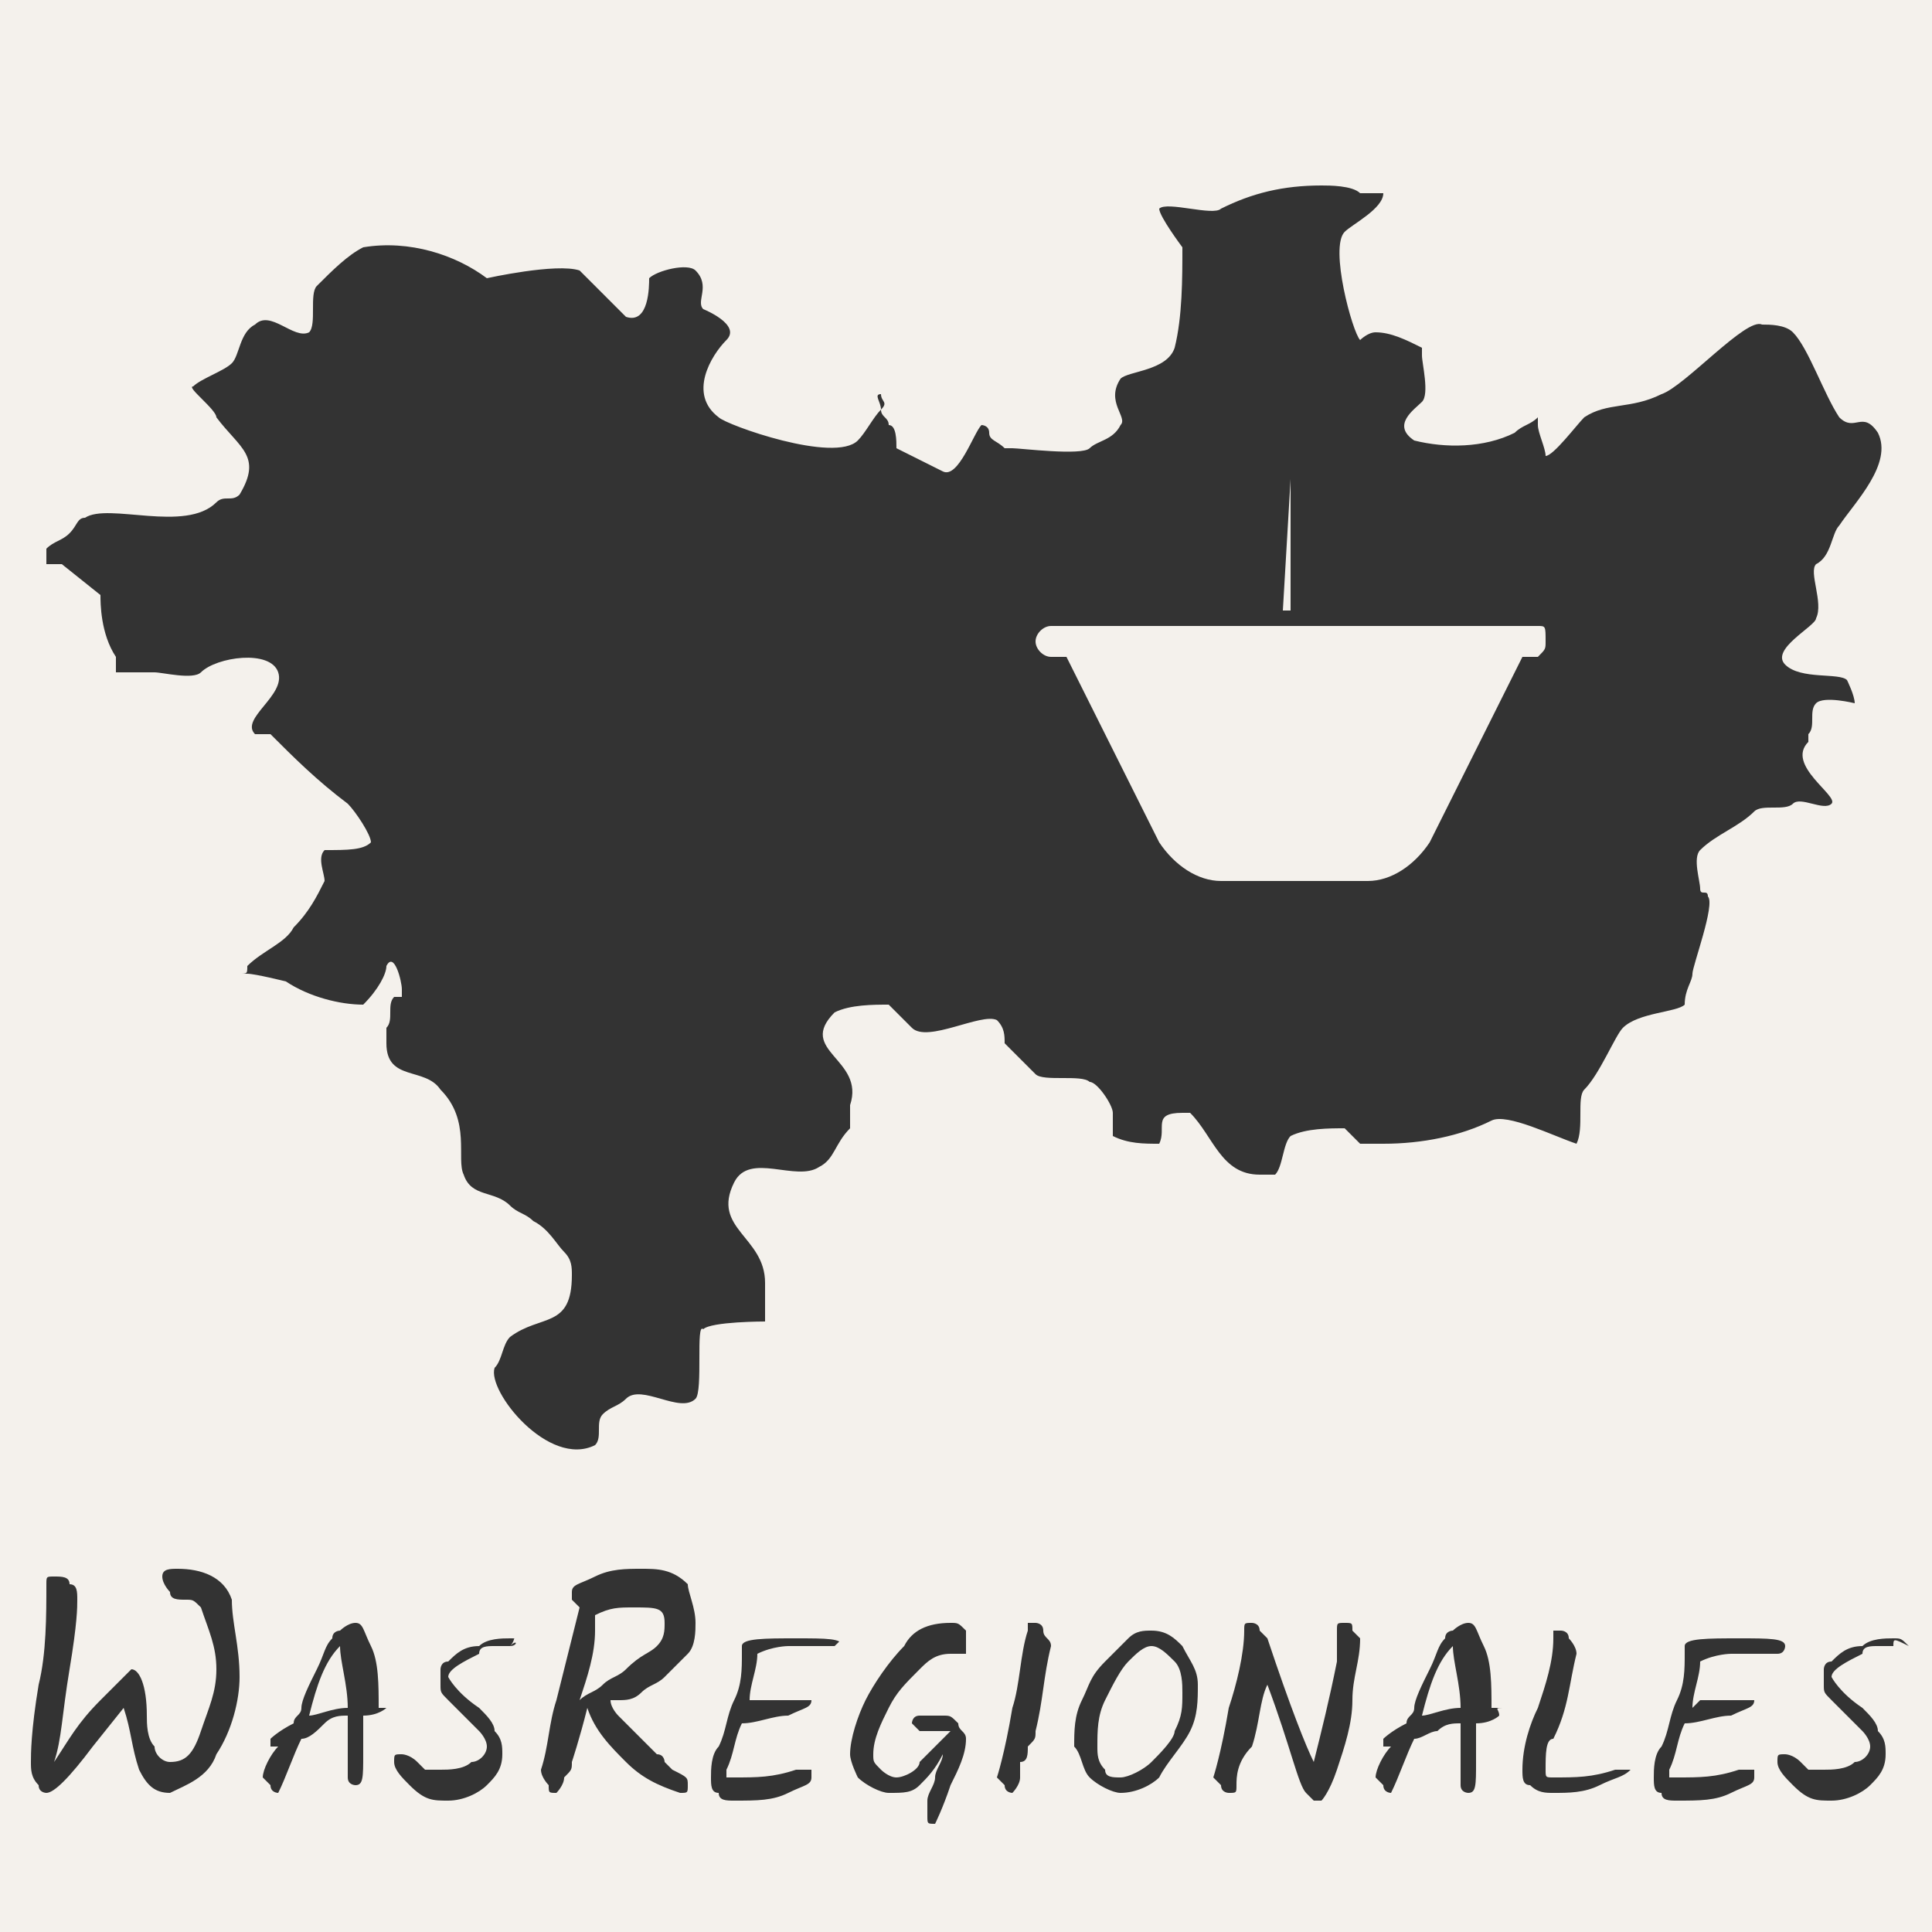
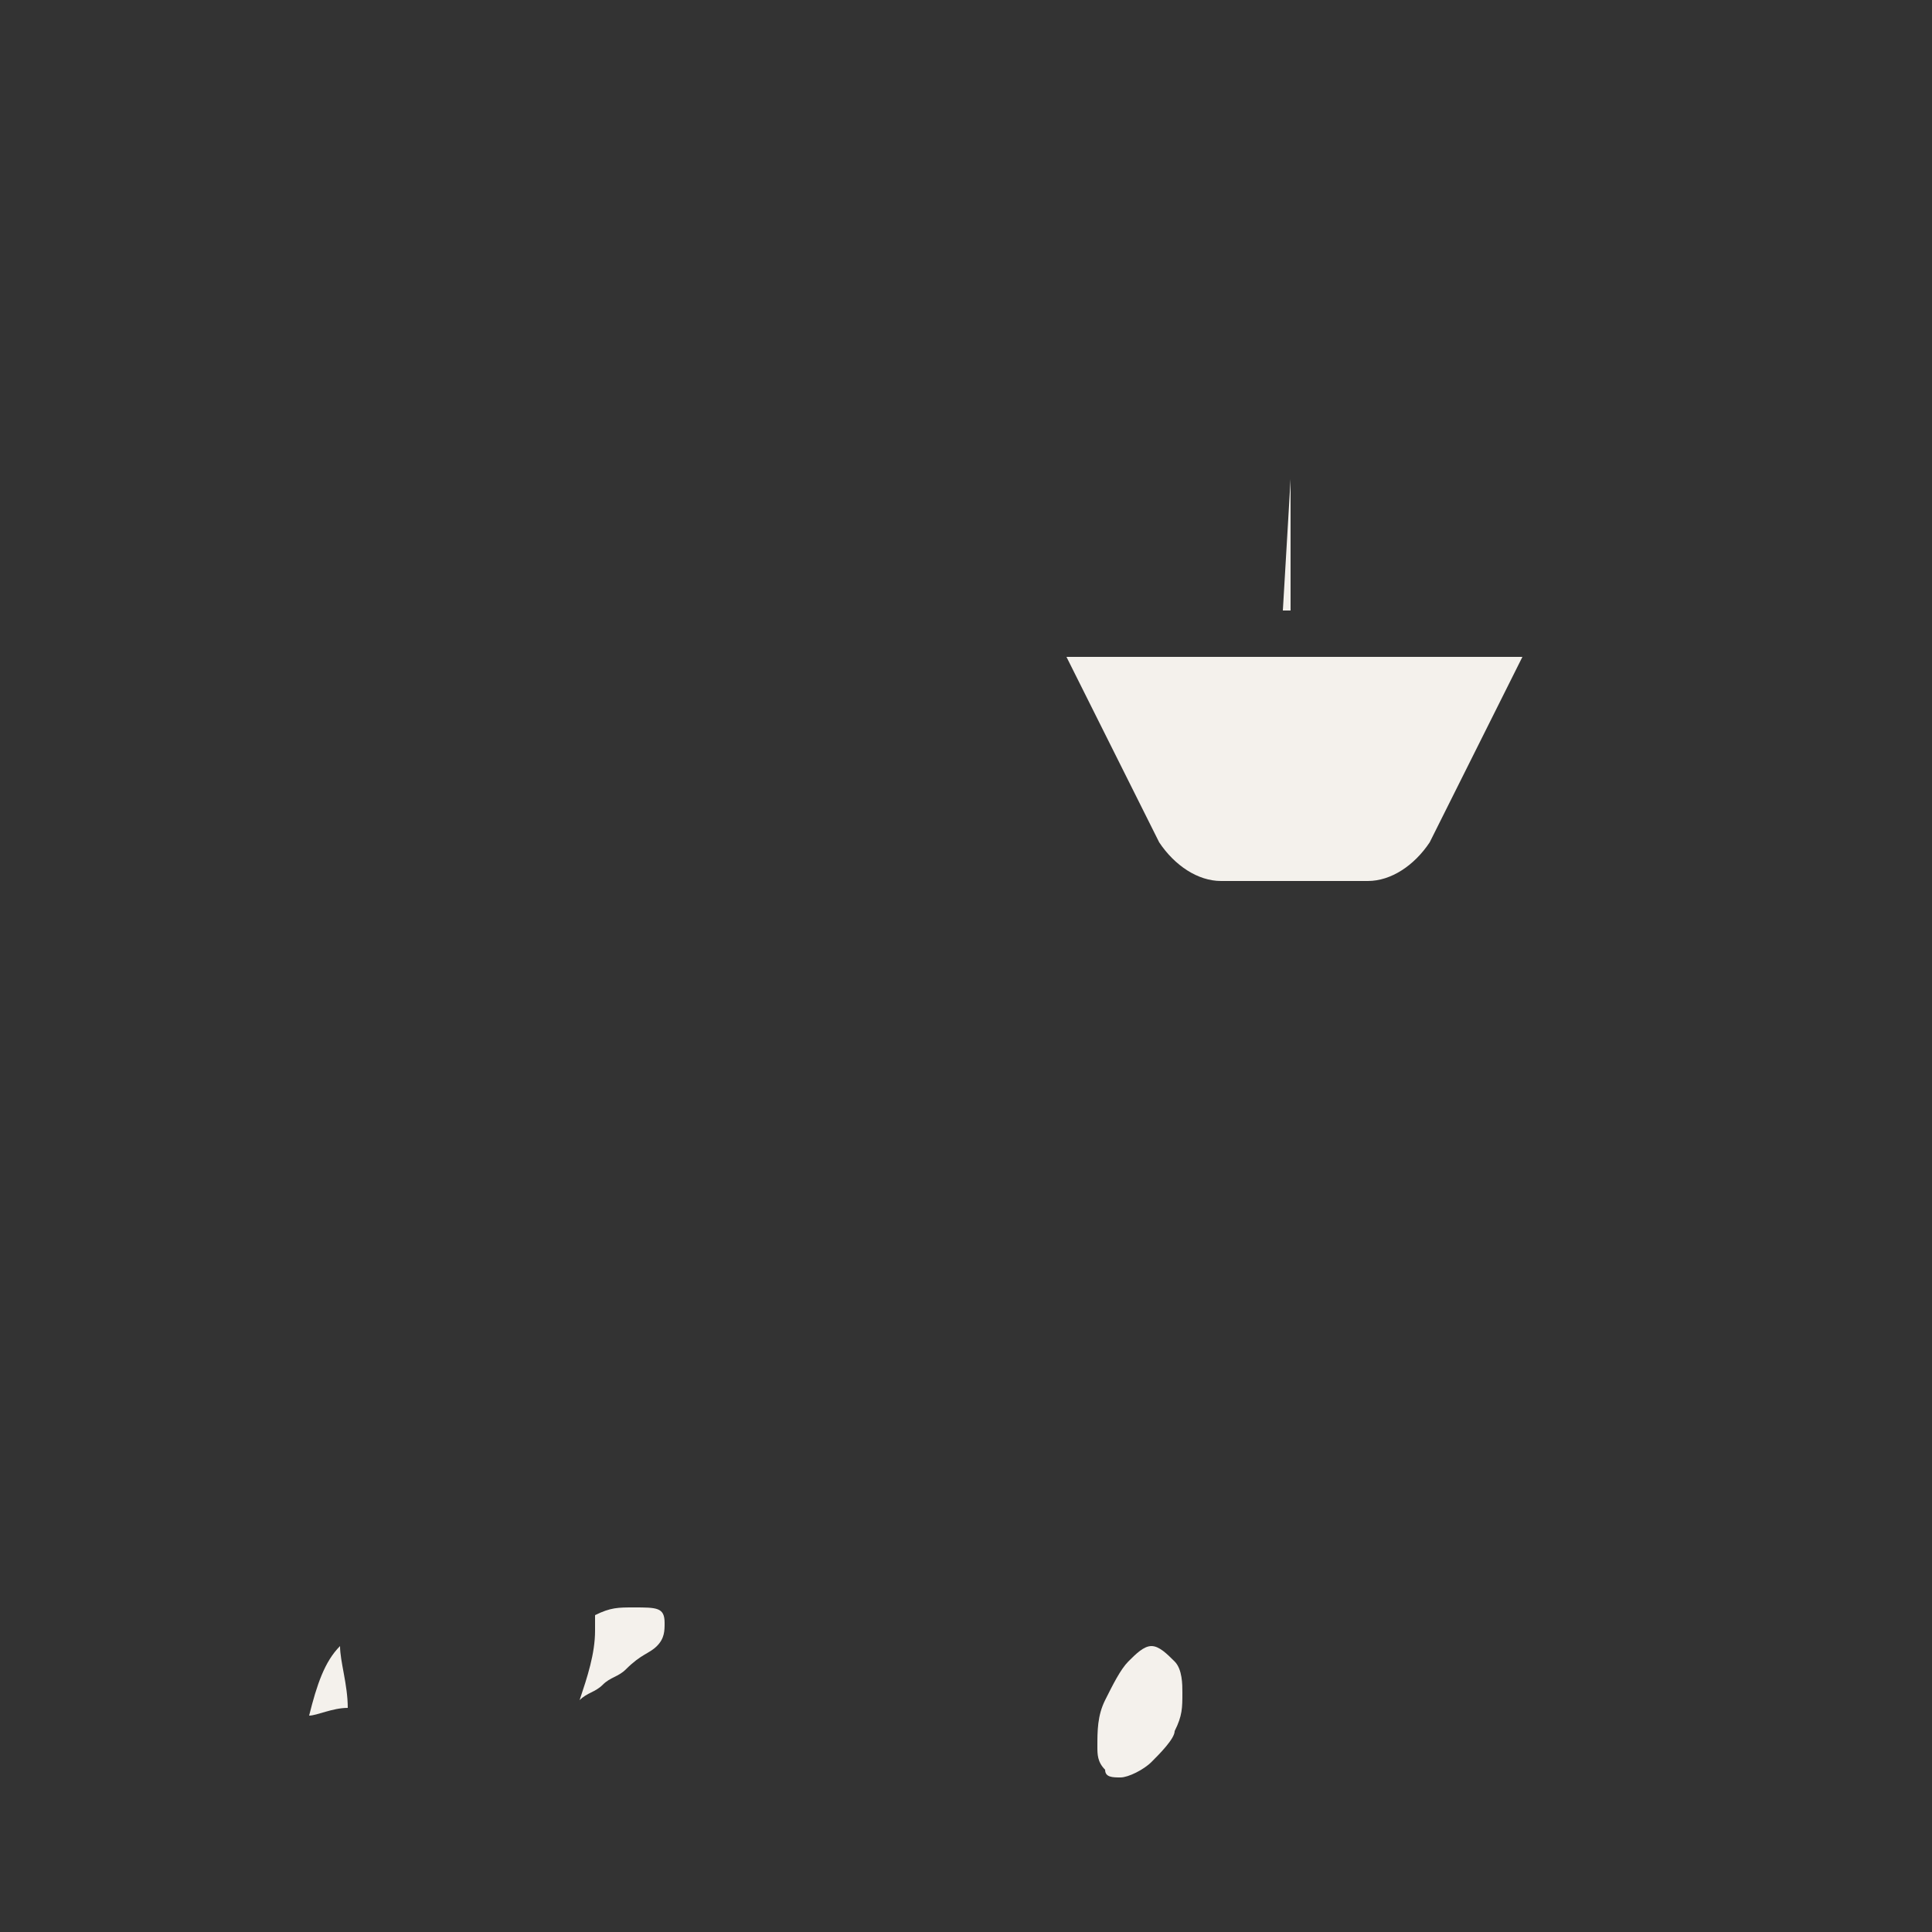
<svg xmlns="http://www.w3.org/2000/svg" xmlns:xlink="http://www.w3.org/1999/xlink" version="1.1" id="Ebene_1" x="0px" y="0px" viewBox="0 0 25 25" style="enable-background:new 0 0 25 25;" xml:space="preserve">
  <rect x="0" y="0" width="25" height="25" fill="#333333" stroke="none" />
  <style type="text/css">
	.st0{clip-path:url(#SVGID_00000175289987177160194760000002426317495593726885_);}
	.st1{fill:#F4F1EC;}
</style>
  <g>
    <defs>
      <rect id="SVGID_1_" width="25" height="25" />
    </defs>
    <clipPath id="SVGID_00000081633934926498696540000009140307849487803802_">
      <use xlink:href="#SVGID_1_" style="overflow:visible;" />
    </clipPath>
    <g id="Gruppe_7" style="clip-path:url(#SVGID_00000081633934926498696540000009140307849487803802_);">
-       <path id="Pfad_38" class="st1" d="M19.9,8.1h-6.3c-0.1,0-0.2,0.1-0.2,0.2c0,0,0,0,0,0v0c0,0.1,0.1,0.2,0.2,0.2c0,0,0,0,0,0h6.3    C20,8.4,20,8.4,20,8.3v0C20,8.1,20,8.1,19.9,8.1" />
      <path id="Pfad_39" class="st1" d="M13.8,8.5c0,0,0.8,1.6,1.2,2.4c0.2,0.3,0.5,0.5,0.8,0.5h1.9c0.3,0,0.6-0.2,0.8-0.5    c0.4-0.8,1.2-2.4,1.2-2.4L13.8,8.5L13.8,8.5z" />
-       <path id="Pfad_40" class="st1" d="M16.7,6.2L16.7,6.2l-0.1,1.7h0.1V6.2z" />
-       <path id="Pfad_41" class="st1" d="M18.4,22.2c0.1,0,0.3-0.1,0.5-0.1c0-0.3-0.1-0.6-0.1-0.8C18.6,21.5,18.5,21.8,18.4,22.2" />
+       <path id="Pfad_40" class="st1" d="M16.7,6.2L16.7,6.2l-0.1,1.7h0.1V6.2" />
      <path id="Pfad_42" class="st1" d="M8.5,21.3c0.1-0.1,0.1-0.2,0.1-0.3c0-0.2-0.1-0.2-0.4-0.2c-0.2,0-0.3,0-0.5,0.1    c0,0.1,0,0.1,0,0.2l0,0c0,0.3-0.1,0.6-0.2,0.9c0.1-0.1,0.2-0.1,0.3-0.2c0.1-0.1,0.2-0.1,0.3-0.2C8.3,21.4,8.4,21.4,8.5,21.3" />
-       <path id="Pfad_43" class="st1" d="M0,25h25V0H0V25z M2.8,22.7c-0.1,0.3-0.4,0.4-0.6,0.5c-0.2,0-0.3-0.1-0.4-0.3    c-0.1-0.3-0.1-0.5-0.2-0.8l-0.4,0.5c-0.3,0.4-0.5,0.6-0.6,0.6c0,0-0.1,0-0.1-0.1c-0.1-0.1-0.1-0.2-0.1-0.3c0-0.1,0-0.4,0.1-1    c0.1-0.4,0.1-0.9,0.1-1.3c0-0.1,0-0.1,0.1-0.1c0.1,0,0.2,0,0.2,0.1C1,20.5,1,20.6,1,20.7c0,0.1,0,0.3-0.1,0.9s-0.1,0.9-0.2,1.2    c0.2-0.3,0.3-0.5,0.6-0.8c0.2-0.2,0.4-0.4,0.4-0.4c0.1,0,0.2,0.2,0.2,0.6c0,0.1,0,0.3,0.1,0.4c0,0.1,0.1,0.2,0.2,0.2    c0.2,0,0.3-0.1,0.4-0.4c0.1-0.3,0.2-0.5,0.2-0.8c0-0.3-0.1-0.5-0.2-0.8c-0.1-0.1-0.1-0.1-0.2-0.1c-0.1,0-0.2,0-0.2-0.1    c0,0-0.1-0.1-0.1-0.2c0-0.1,0.1-0.1,0.2-0.1l0,0c0.3,0,0.6,0.1,0.7,0.4C3,21,3.1,21.3,3.1,21.7C3.1,22,3,22.4,2.8,22.7 M5,22.1    L5,22.1c0,0-0.1,0.1-0.3,0.1c0,0.2,0,0.4,0,0.5c0,0.3,0,0.4-0.1,0.4c0,0-0.1,0-0.1-0.1c0-0.1,0-0.1,0-0.2c0-0.2,0-0.4,0-0.6    c-0.1,0-0.2,0-0.3,0.1S4,22.5,3.9,22.5c-0.1,0.2-0.2,0.5-0.3,0.7c0,0-0.1,0-0.1-0.1c0,0-0.1-0.1-0.1-0.1c0-0.1,0.1-0.3,0.2-0.4h0    c0,0-0.1,0-0.1,0c0,0,0-0.1,0-0.1c0,0,0.1-0.1,0.3-0.2c0-0.1,0.1-0.1,0.1-0.2c0-0.1,0.1-0.3,0.2-0.5c0.1-0.2,0.1-0.3,0.2-0.4    c0-0.1,0.1-0.1,0.1-0.1c0,0,0.1-0.1,0.2-0.1c0.1,0,0.1,0.1,0.2,0.3c0.1,0.2,0.1,0.5,0.1,0.8c0,0,0.1,0,0.1,0    C4.9,22.1,5,22.1,5,22.1L5,22.1L5,22.1z M6.6,21.3c0,0-0.1,0-0.2,0c-0.1,0-0.2,0-0.2,0.1c-0.2,0.1-0.4,0.2-0.4,0.3    c0,0,0.1,0.2,0.4,0.4c0.1,0.1,0.2,0.2,0.2,0.3c0.1,0.1,0.1,0.2,0.1,0.3l0,0c0,0.2-0.1,0.3-0.2,0.4c-0.1,0.1-0.3,0.2-0.5,0.2    c-0.2,0-0.3,0-0.5-0.2c-0.1-0.1-0.2-0.2-0.2-0.3c0-0.1,0-0.1,0.1-0.1c0,0,0.1,0,0.2,0.1c0,0,0.1,0.1,0.1,0.1c0.1,0,0.1,0,0.2,0    c0.1,0,0.3,0,0.4-0.1c0.1,0,0.2-0.1,0.2-0.2c0-0.1-0.1-0.2-0.1-0.2c-0.1-0.1-0.2-0.2-0.2-0.2c-0.1-0.1-0.2-0.2-0.2-0.2    c-0.1-0.1-0.1-0.1-0.1-0.2c0-0.1,0-0.1,0-0.2c0,0,0-0.1,0.1-0.1c0.1-0.1,0.2-0.2,0.4-0.2c0.1-0.1,0.3-0.1,0.4-0.1    c0.1,0,0.1,0,0.2,0.1C6.6,21.1,6.7,21.2,6.6,21.3C6.7,21.2,6.7,21.3,6.6,21.3 M8,22.2c0.1,0.1,0.2,0.2,0.2,0.2l0.1,0.1    c0.1,0.1,0.1,0.1,0.2,0.2c0.1,0,0.1,0.1,0.1,0.1c0,0,0.1,0.1,0.1,0.1C8.9,23,8.9,23,8.9,23.1c0,0.1,0,0.1-0.1,0.1    c-0.3-0.1-0.5-0.2-0.7-0.4c-0.2-0.2-0.4-0.4-0.5-0.7c-0.1,0.4-0.2,0.7-0.2,0.7c0,0.1,0,0.1-0.1,0.2c0,0.1-0.1,0.2-0.1,0.2v0    c-0.1,0-0.1,0-0.1-0.1c0,0-0.1-0.1-0.1-0.2c0.1-0.3,0.1-0.6,0.2-0.9c0.1-0.4,0.2-0.8,0.3-1.2c0,0-0.1-0.1-0.1-0.1c0,0,0-0.1,0-0.1    c0-0.1,0.1-0.1,0.3-0.2c0.2-0.1,0.4-0.1,0.6-0.1c0.2,0,0.4,0,0.6,0.2C8.9,20.6,9,20.8,9,21c0,0.1,0,0.3-0.1,0.4    c-0.1,0.1-0.2,0.2-0.3,0.3c-0.1,0.1-0.2,0.1-0.3,0.2c-0.1,0.1-0.2,0.1-0.3,0.1C7.9,22,7.9,22,7.9,22C7.9,22.1,8,22.2,8,22.2     M10.8,21.3c-0.1,0-0.2,0-0.3,0l-0.3,0c0,0-0.2,0-0.4,0.1v0c0,0.2-0.1,0.4-0.1,0.6h0.1c0.1,0,0.2,0,0.3,0c0.1,0,0.2,0,0.3,0    s0.1,0,0.1,0c0,0.1-0.1,0.1-0.3,0.2c-0.2,0-0.4,0.1-0.6,0.1l0,0c-0.1,0.2-0.1,0.4-0.2,0.6c0,0,0,0,0,0.1c0,0,0,0,0.1,0    c0.3,0,0.5,0,0.8-0.1c0.1,0,0.1,0,0.2,0c0,0,0,0,0,0.1c0,0.1-0.1,0.1-0.3,0.2c-0.2,0.1-0.4,0.1-0.7,0.1c-0.1,0-0.2,0-0.2-0.1    c-0.1,0-0.1-0.1-0.1-0.2c0-0.1,0-0.3,0.1-0.4c0.1-0.2,0.1-0.4,0.2-0.6c0.1-0.2,0.1-0.4,0.1-0.6c0,0,0,0,0-0.1    c0-0.1,0.3-0.1,0.7-0.1c0.4,0,0.6,0,0.6,0.1C10.9,21.2,10.9,21.2,10.8,21.3 M12.5,21.4C12.5,21.4,12.4,21.4,12.5,21.4    c-0.1,0-0.2,0-0.2,0l0,0c-0.2,0-0.3,0.1-0.4,0.2c-0.2,0.2-0.3,0.3-0.4,0.5c-0.1,0.2-0.2,0.4-0.2,0.6c0,0.1,0,0.1,0.1,0.2    c0,0,0.1,0.1,0.2,0.1c0.1,0,0.3-0.1,0.3-0.2c0.1-0.1,0.3-0.3,0.4-0.4c-0.1,0-0.2,0-0.3,0c-0.1,0-0.1,0-0.1,0c0,0-0.1-0.1-0.1-0.1    s0-0.1,0.1-0.1c0.1,0,0.2,0,0.3,0c0.1,0,0.1,0,0.2,0.1c0,0.1,0.1,0.1,0.1,0.2c0,0.2-0.1,0.4-0.2,0.6c-0.1,0.3-0.2,0.5-0.2,0.5    c-0.1,0-0.1,0-0.1-0.1c0-0.1,0-0.2,0-0.2c0-0.1,0.1-0.2,0.1-0.3c0-0.1,0.1-0.2,0.1-0.3c-0.1,0.2-0.2,0.3-0.3,0.4    c-0.1,0.1-0.2,0.1-0.4,0.1c-0.1,0-0.3-0.1-0.4-0.2C11.1,23,11,22.8,11,22.7c0-0.2,0.1-0.5,0.2-0.7c0.1-0.2,0.3-0.5,0.5-0.7    c0.1-0.2,0.3-0.3,0.6-0.3c0.1,0,0.1,0,0.2,0.1C12.5,21.2,12.5,21.3,12.5,21.4C12.5,21.4,12.5,21.4,12.5,21.4 M13.4,22.4    c0,0.1,0,0.1-0.1,0.2c0,0.1,0,0.2-0.1,0.2l0,0.2c0,0.1-0.1,0.2-0.1,0.2s-0.1,0-0.1-0.1c0,0-0.1-0.1-0.1-0.1c0,0,0.1-0.3,0.2-0.9    c0.1-0.3,0.1-0.7,0.2-1c0,0,0,0,0-0.1c0,0,0,0,0.1,0c0,0,0.1,0,0.1,0.1c0,0.1,0.1,0.1,0.1,0.2C13.5,21.7,13.5,22,13.4,22.4     M15.4,22.4c-0.1,0.2-0.3,0.4-0.4,0.6c-0.1,0.1-0.3,0.2-0.5,0.2h0c-0.1,0-0.3-0.1-0.4-0.2c-0.1-0.1-0.1-0.3-0.2-0.4    c0-0.2,0-0.4,0.1-0.6c0.1-0.2,0.1-0.3,0.3-0.5c0.1-0.1,0.2-0.2,0.3-0.3c0.1-0.1,0.2-0.1,0.3-0.1c0.2,0,0.3,0.1,0.4,0.2    c0.1,0.2,0.2,0.3,0.2,0.5C15.5,22,15.5,22.2,15.4,22.4 M17.5,22c0,0.3-0.1,0.6-0.2,0.9c-0.1,0.3-0.2,0.4-0.2,0.4c0,0-0.1,0-0.1,0    c0,0-0.1-0.1-0.1-0.1c-0.1-0.1-0.2-0.6-0.5-1.4c-0.1,0.2-0.1,0.5-0.2,0.8C16,22.8,16,23,16,23.1c0,0.1,0,0.1-0.1,0.1    c0,0-0.1,0-0.1-0.1c0,0-0.1-0.1-0.1-0.1c0,0,0.1-0.3,0.2-0.9c0.1-0.3,0.2-0.7,0.2-1c0-0.1,0-0.1,0.1-0.1c0,0,0.1,0,0.1,0.1    c0,0,0.1,0.1,0.1,0.1c0.3,0.9,0.5,1.4,0.6,1.6c0.1-0.4,0.2-0.8,0.3-1.3c0-0.2,0-0.3,0-0.4l0,0c0-0.1,0-0.1,0.1-0.1    c0.1,0,0.1,0,0.1,0.1c0,0,0.1,0.1,0.1,0.1C17.6,21.5,17.5,21.7,17.5,22 M19.4,22.2L19.4,22.2c0,0-0.1,0.1-0.3,0.1    c0,0.2,0,0.4,0,0.5c0,0.3,0,0.4-0.1,0.4c0,0-0.1,0-0.1-0.1c0-0.1,0-0.1,0-0.2c0-0.2,0-0.4,0-0.6c-0.1,0-0.2,0-0.3,0.1    c-0.1,0-0.2,0.1-0.3,0.1c-0.1,0.2-0.2,0.5-0.3,0.7c0,0-0.1,0-0.1-0.1c0,0-0.1-0.1-0.1-0.1c0-0.1,0.1-0.3,0.2-0.4h0    c0,0-0.1,0-0.1,0c0,0,0-0.1,0-0.1c0,0,0.1-0.1,0.3-0.2c0-0.1,0.1-0.1,0.1-0.2c0-0.1,0.1-0.3,0.2-0.5c0.1-0.2,0.1-0.3,0.2-0.4    c0-0.1,0.1-0.1,0.1-0.1c0,0,0.1-0.1,0.2-0.1c0.1,0,0.1,0.1,0.2,0.3c0.1,0.2,0.1,0.5,0.1,0.8c0,0,0.1,0,0.2,0    C19.3,22.1,19.4,22.1,19.4,22.2L19.4,22.2L19.4,22.2z M19.3,14.5c-0.4,0.2-0.9,0.3-1.4,0.3c0,0-0.2,0-0.3,0    c-0.1-0.1-0.1-0.1-0.2-0.2c-0.2,0-0.5,0-0.7,0.1c-0.1,0.1-0.1,0.4-0.2,0.5c0,0-0.1,0-0.2,0c-0.5,0-0.6-0.5-0.9-0.8    c0,0-0.1,0-0.1,0c-0.4,0-0.2,0.2-0.3,0.4c-0.2,0-0.4,0-0.6-0.1c0,0,0-0.2,0-0.3c0-0.1-0.2-0.4-0.3-0.4c-0.1-0.1-0.6,0-0.7-0.1    c-0.1-0.1-0.2-0.2-0.4-0.4c0-0.1,0-0.2-0.1-0.3c-0.2-0.1-0.9,0.3-1.1,0.1c-0.1-0.1-0.2-0.2-0.3-0.3c-0.2,0-0.5,0-0.7,0.1    c-0.5,0.5,0.4,0.6,0.2,1.2c0,0.1,0,0.2,0,0.3c-0.2,0.2-0.2,0.4-0.4,0.5c-0.3,0.2-0.9-0.2-1.1,0.2c-0.3,0.6,0.4,0.7,0.4,1.3    c0,0.1,0,0.4,0,0.5c0,0-0.7,0-0.8,0.1C9,17.1,9.1,18,9,18.1c-0.2,0.2-0.7-0.2-0.9,0c-0.1,0.1-0.2,0.1-0.3,0.2    c-0.1,0.1,0,0.3-0.1,0.4C7.1,19,6.3,18,6.4,17.7c0.1-0.1,0.1-0.3,0.2-0.4C7,17,7.4,17.2,7.4,16.5c0-0.1,0-0.2-0.1-0.3    c-0.1-0.1-0.2-0.3-0.4-0.4c-0.1-0.1-0.2-0.1-0.3-0.2c-0.2-0.2-0.5-0.1-0.6-0.4c-0.1-0.2,0.1-0.7-0.3-1.1c-0.2-0.3-0.7-0.1-0.7-0.6    c0-0.1,0-0.2,0-0.2c0.1-0.1,0-0.3,0.1-0.4h0c0,0,0.1,0,0.1,0v-0.1c0-0.1-0.1-0.5-0.2-0.3C5,12.6,4.9,12.8,4.7,13    c-0.3,0-0.7-0.1-1-0.3c0,0-0.4-0.1-0.5-0.1c0,0-0.1,0-0.1,0c0.1,0,0.1,0,0.1-0.1c0.2-0.2,0.5-0.3,0.6-0.5c0.2-0.2,0.3-0.4,0.4-0.6    c0-0.1-0.1-0.3,0-0.4C4.5,11,4.7,11,4.8,10.9c0-0.1-0.2-0.4-0.3-0.5c-0.4-0.3-0.7-0.6-1-0.9C3.5,9.5,3.3,9.5,3.3,9.5    C3.1,9.3,3.7,9,3.6,8.7S2.8,8.5,2.6,8.7c-0.1,0.1-0.5,0-0.6,0c-0.2,0-0.3,0-0.5,0c0,0,0-0.2,0-0.2C1.3,8.2,1.3,7.8,1.3,7.7    L0.8,7.3c0,0-0.2,0-0.2,0s0-0.2,0-0.2C0.7,7,0.8,7,0.9,6.9C1,6.8,1,6.7,1.1,6.7c0.3-0.2,1.3,0.2,1.7-0.2c0.1-0.1,0.2,0,0.3-0.1    c0.3-0.5,0-0.6-0.3-1C2.8,5.3,2.4,5,2.5,5c0.1-0.1,0.4-0.2,0.5-0.3s0.1-0.4,0.3-0.5C3.5,4,3.8,4.4,4,4.3c0.1-0.1,0-0.5,0.1-0.6    c0.2-0.2,0.4-0.4,0.6-0.5c0.6-0.1,1.2,0.1,1.6,0.4c0,0,0.9-0.2,1.2-0.1c0.2,0.2,0.4,0.4,0.6,0.6c0.3,0.1,0.3-0.4,0.3-0.5    c0.1-0.1,0.5-0.2,0.6-0.1C9.2,3.7,9,3.9,9.1,4c0,0,0.5,0.2,0.3,0.4C9.2,4.6,8.9,5.1,9.3,5.4c0.1,0.1,1.5,0.6,1.8,0.3    c0.1-0.1,0.2-0.3,0.3-0.4c0-0.1-0.1-0.2,0-0.2c0,0.1,0.1,0.1,0,0.2c0,0.1,0.1,0.1,0.1,0.2c0.1,0,0.1,0.2,0.1,0.3    C11.8,5.9,12,6,12.2,6.1c0.2,0.1,0.4-0.5,0.5-0.6c0,0,0.1,0,0.1,0.1c0,0.1,0.1,0.1,0.2,0.2c0,0,0,0,0.1,0c0.1,0,0.9,0.1,1,0    c0.1-0.1,0.3-0.1,0.4-0.3c0.1-0.1-0.2-0.3,0-0.6c0.1-0.1,0.6-0.1,0.7-0.4c0.1-0.4,0.1-0.9,0.1-1.3c0,0-0.3-0.4-0.3-0.5    c0.1-0.1,0.7,0.1,0.8,0c0.4-0.2,0.8-0.3,1.3-0.3c0.1,0,0.4,0,0.5,0.1c0,0,0.3,0,0.3,0c0,0.2-0.4,0.4-0.5,0.5    c-0.2,0.2,0.1,1.3,0.2,1.4c0,0,0.1-0.1,0.2-0.1c0.2,0,0.4,0.1,0.6,0.2v0.1c0,0.1,0.1,0.5,0,0.6S18,5.5,18.3,5.7    c0.4,0.1,0.9,0.1,1.3-0.1c0.1-0.1,0.2-0.1,0.3-0.2v0.1c0,0.1,0.1,0.3,0.1,0.4c0.1,0,0.4-0.4,0.5-0.5c0.3-0.2,0.6-0.1,1-0.3    c0.3-0.1,1.1-1,1.3-0.9c0.1,0,0.3,0,0.4,0.1c0.2,0.2,0.4,0.8,0.6,1.1c0.2,0.2,0.3-0.1,0.5,0.2c0.2,0.4-0.3,0.9-0.5,1.2    c-0.1,0.1-0.1,0.4-0.3,0.5c-0.1,0.1,0.1,0.5,0,0.7c0,0.1-0.6,0.4-0.4,0.6c0.2,0.2,0.7,0.1,0.8,0.2c0,0,0.1,0.2,0.1,0.3    c0,0-0.4-0.1-0.5,0s0,0.3-0.1,0.4c0,0,0,0.1,0,0.1c-0.3,0.3,0.4,0.7,0.3,0.8c-0.1,0.1-0.4-0.1-0.5,0c-0.1,0.1-0.4,0-0.5,0.1    c-0.2,0.2-0.5,0.3-0.7,0.5c-0.1,0.1,0,0.4,0,0.5s0.1,0,0.1,0.1c0.1,0.1-0.2,0.9-0.2,1c0,0.1-0.1,0.2-0.1,0.4    c-0.1,0.1-0.6,0.1-0.8,0.3c-0.1,0.1-0.3,0.6-0.5,0.8c-0.1,0.1,0,0.5-0.1,0.7C20.1,14.7,19.5,14.4,19.3,14.5 M20.7,23.1    c-0.2,0.1-0.4,0.1-0.6,0.1c-0.1,0-0.2,0-0.3-0.1c-0.1,0-0.1-0.1-0.1-0.2c0-0.3,0.1-0.6,0.2-0.8c0.1-0.3,0.2-0.6,0.2-0.9    c0,0,0,0,0-0.1c0,0,0,0,0.1,0c0,0,0.1,0,0.1,0.1c0,0,0.1,0.1,0.1,0.2c-0.1,0.4-0.1,0.7-0.3,1.1C20,22.5,20,22.7,20,22.9    c0,0.1,0,0.1,0.1,0.1c0.3,0,0.5,0,0.8-0.1c0.1,0,0.1,0,0.2,0c0,0,0,0,0,0c0,0,0,0,0,0C21,23,20.9,23,20.7,23.1 M22,22    c0.1,0,0.2,0,0.3,0s0.2,0,0.3,0c0.1,0,0.1,0,0.1,0c0,0.1-0.1,0.1-0.3,0.2c-0.2,0-0.4,0.1-0.6,0.1l0,0c-0.1,0.2-0.1,0.4-0.2,0.6    c0,0,0,0,0,0.1c0,0,0,0,0.1,0c0.3,0,0.5,0,0.8-0.1c0.1,0,0.1,0,0.2,0c0,0,0,0,0,0.1c0,0.1-0.1,0.1-0.3,0.2    c-0.2,0.1-0.4,0.1-0.7,0.1c-0.1,0-0.2,0-0.2-0.1c-0.1,0-0.1-0.1-0.1-0.2c0-0.1,0-0.3,0.1-0.4c0.1-0.2,0.1-0.4,0.2-0.6    c0.1-0.2,0.1-0.4,0.1-0.6c0,0,0,0,0-0.1c0-0.1,0.3-0.1,0.7-0.1c0.4,0,0.6,0,0.6,0.1c0,0,0,0.1-0.1,0.1c-0.1,0-0.2,0-0.3,0l-0.3,0    c0,0-0.2,0-0.4,0.1v0c0,0.2-0.1,0.4-0.1,0.6L22,22z M24.5,21.3c0,0-0.1,0-0.2,0c-0.1,0-0.2,0-0.2,0.1c-0.2,0.1-0.4,0.2-0.4,0.3    c0,0,0.1,0.2,0.4,0.4c0.1,0.1,0.2,0.2,0.2,0.3c0.1,0.1,0.1,0.2,0.1,0.3h0c0,0.2-0.1,0.3-0.2,0.4c-0.1,0.1-0.3,0.2-0.5,0.2    c-0.2,0-0.3,0-0.5-0.2C23.1,23,23,22.9,23,22.8c0-0.1,0-0.1,0.1-0.1c0,0,0.1,0,0.2,0.1c0,0,0.1,0.1,0.1,0.1c0.1,0,0.1,0,0.2,0    c0.1,0,0.3,0,0.4-0.1c0.1,0,0.2-0.1,0.2-0.2c0-0.1-0.1-0.2-0.1-0.2c-0.1-0.1-0.2-0.2-0.2-0.2c-0.1-0.1-0.2-0.2-0.2-0.2    c-0.1-0.1-0.1-0.1-0.1-0.2c0-0.1,0-0.1,0-0.2c0,0,0-0.1,0.1-0.1c0.1-0.1,0.2-0.2,0.4-0.2c0.1-0.1,0.3-0.1,0.4-0.1    c0.1,0,0.1,0,0.2,0.1C24.5,21.2,24.5,21.2,24.5,21.3C24.5,21.3,24.5,21.3,24.5,21.3" />
      <path id="Pfad_44" class="st1" d="M14.9,21.3c-0.1,0-0.2,0.1-0.3,0.2c-0.1,0.1-0.2,0.3-0.3,0.5c-0.1,0.2-0.1,0.4-0.1,0.6    c0,0.1,0,0.2,0.1,0.3c0,0.1,0.1,0.1,0.2,0.1c0.1,0,0.3-0.1,0.4-0.2l0,0c0.1-0.1,0.3-0.3,0.3-0.4c0.1-0.2,0.1-0.3,0.1-0.5    c0-0.1,0-0.3-0.1-0.4C15.1,21.4,15,21.3,14.9,21.3" />
      <path id="Pfad_45" class="st1" d="M4,22.2c0.1,0,0.3-0.1,0.5-0.1c0-0.3-0.1-0.6-0.1-0.8C4.2,21.5,4.1,21.8,4,22.2" />
    </g>
  </g>
</svg>